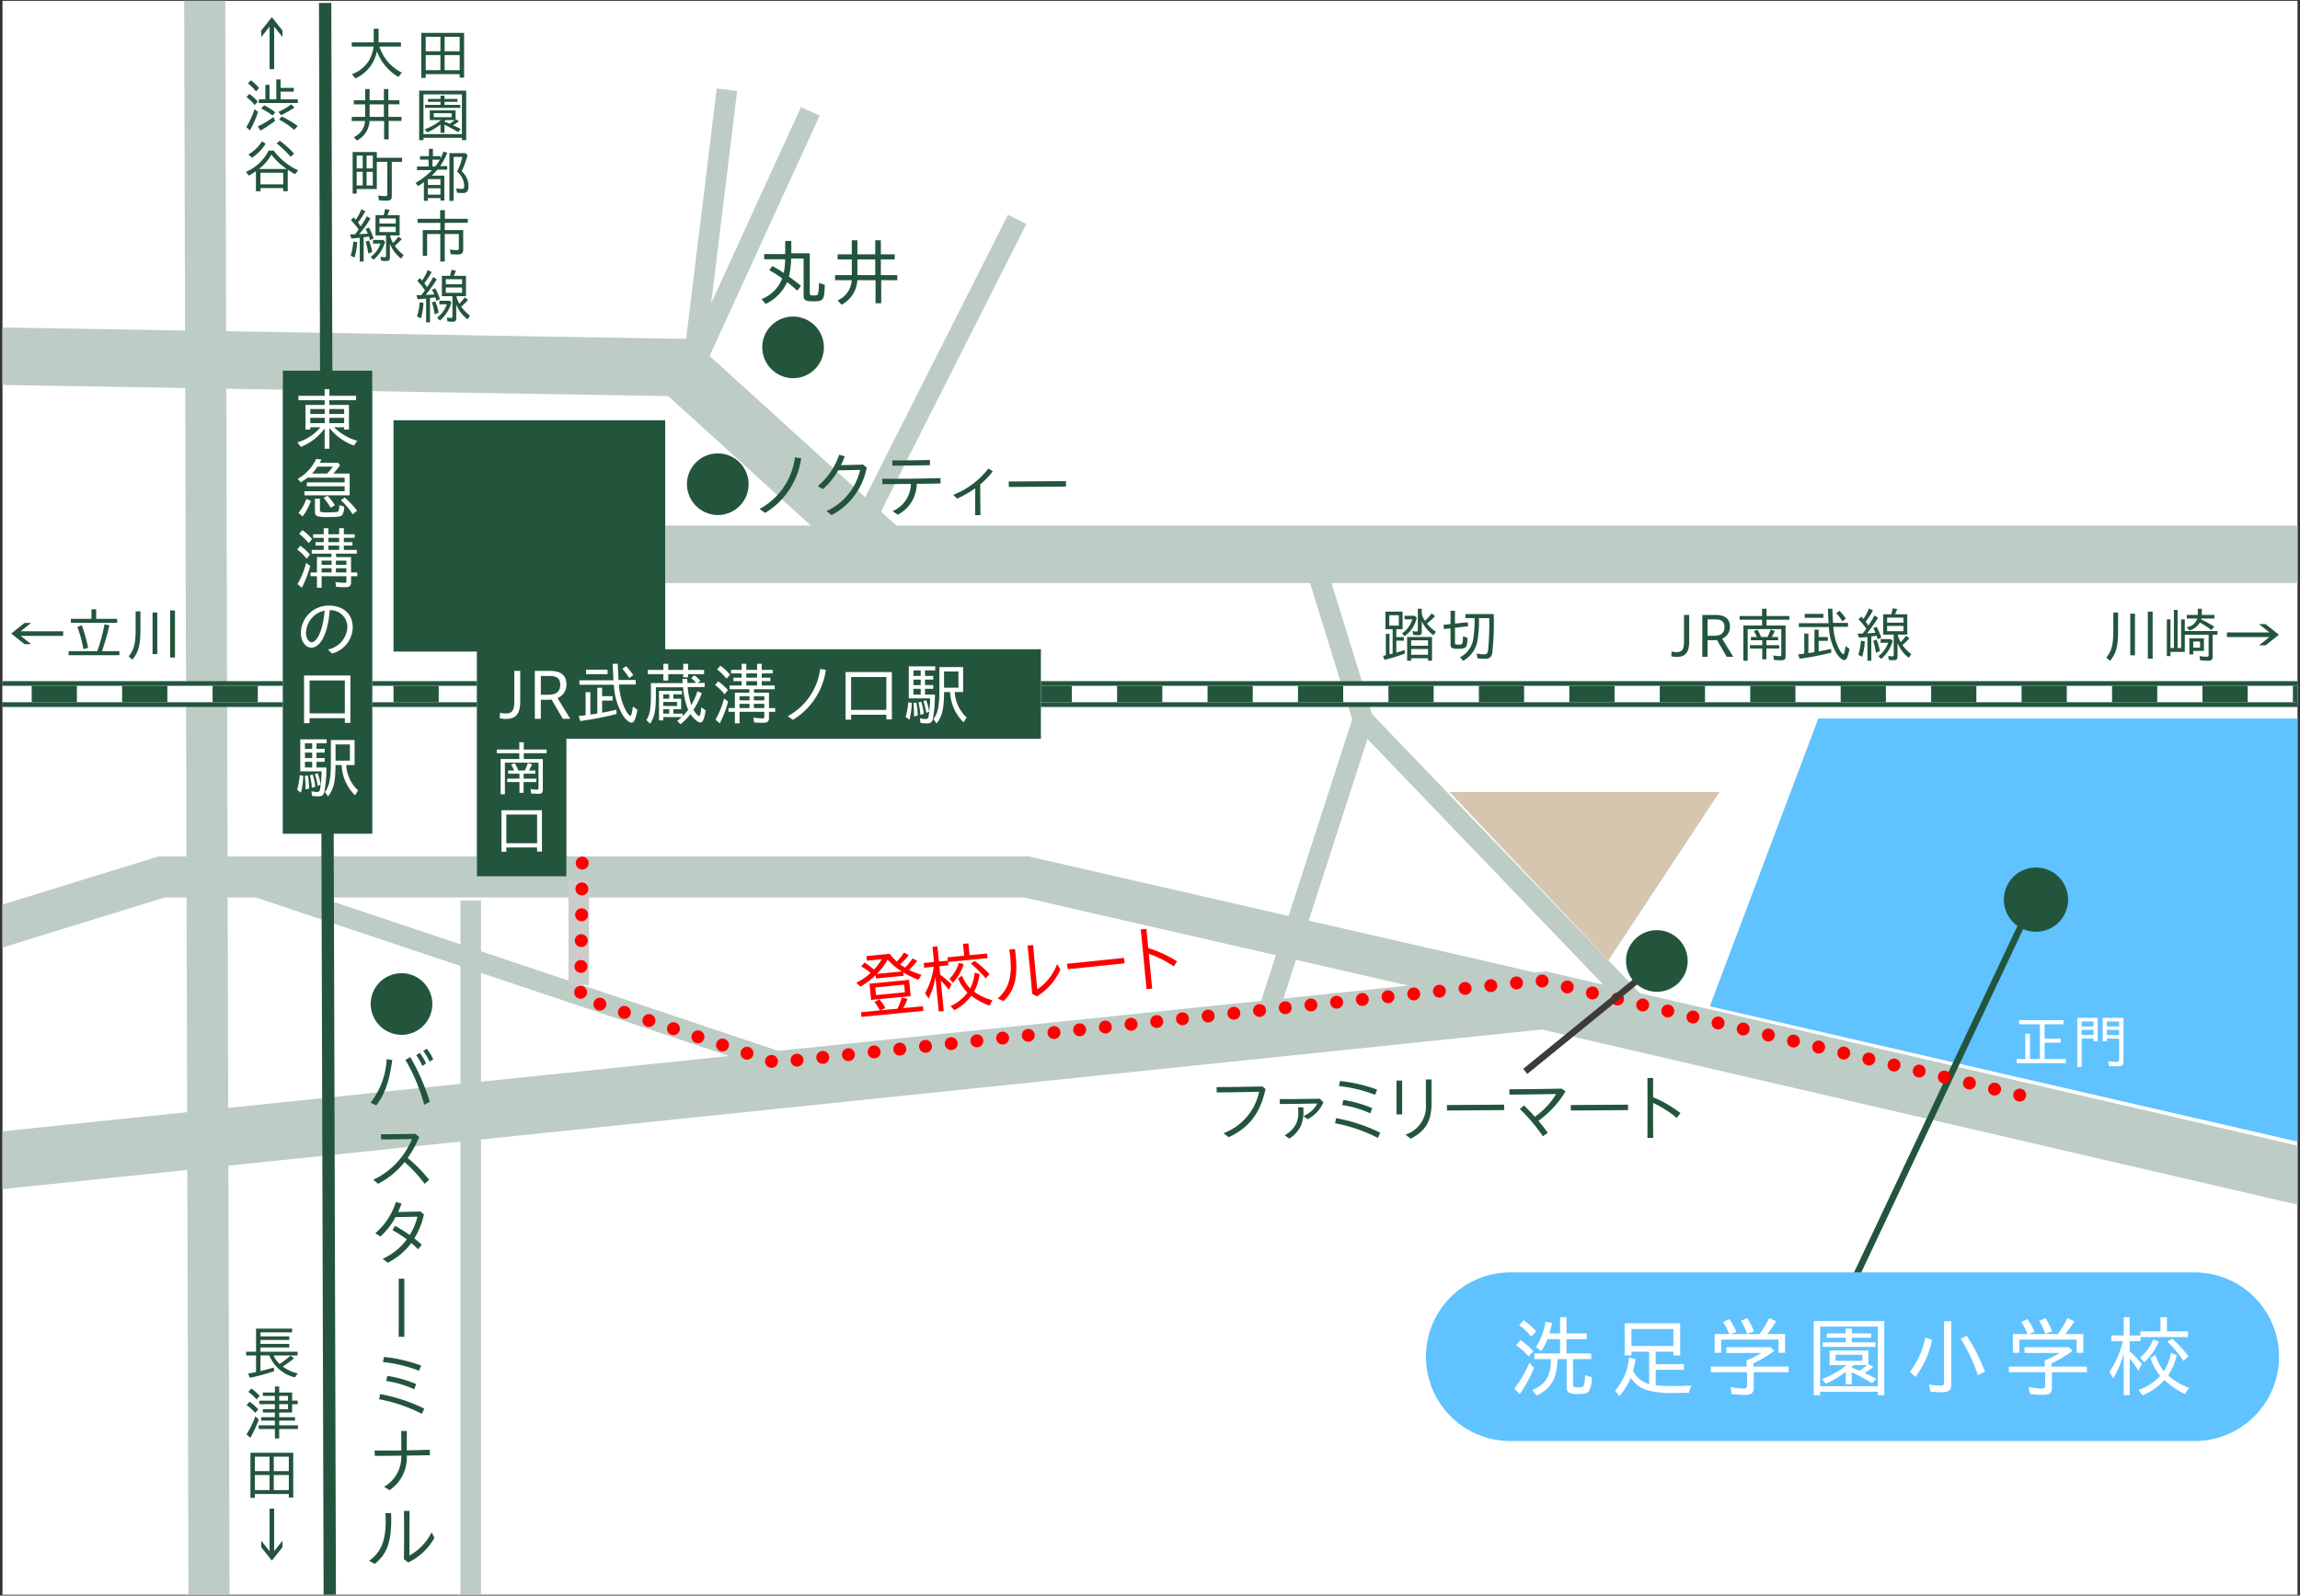
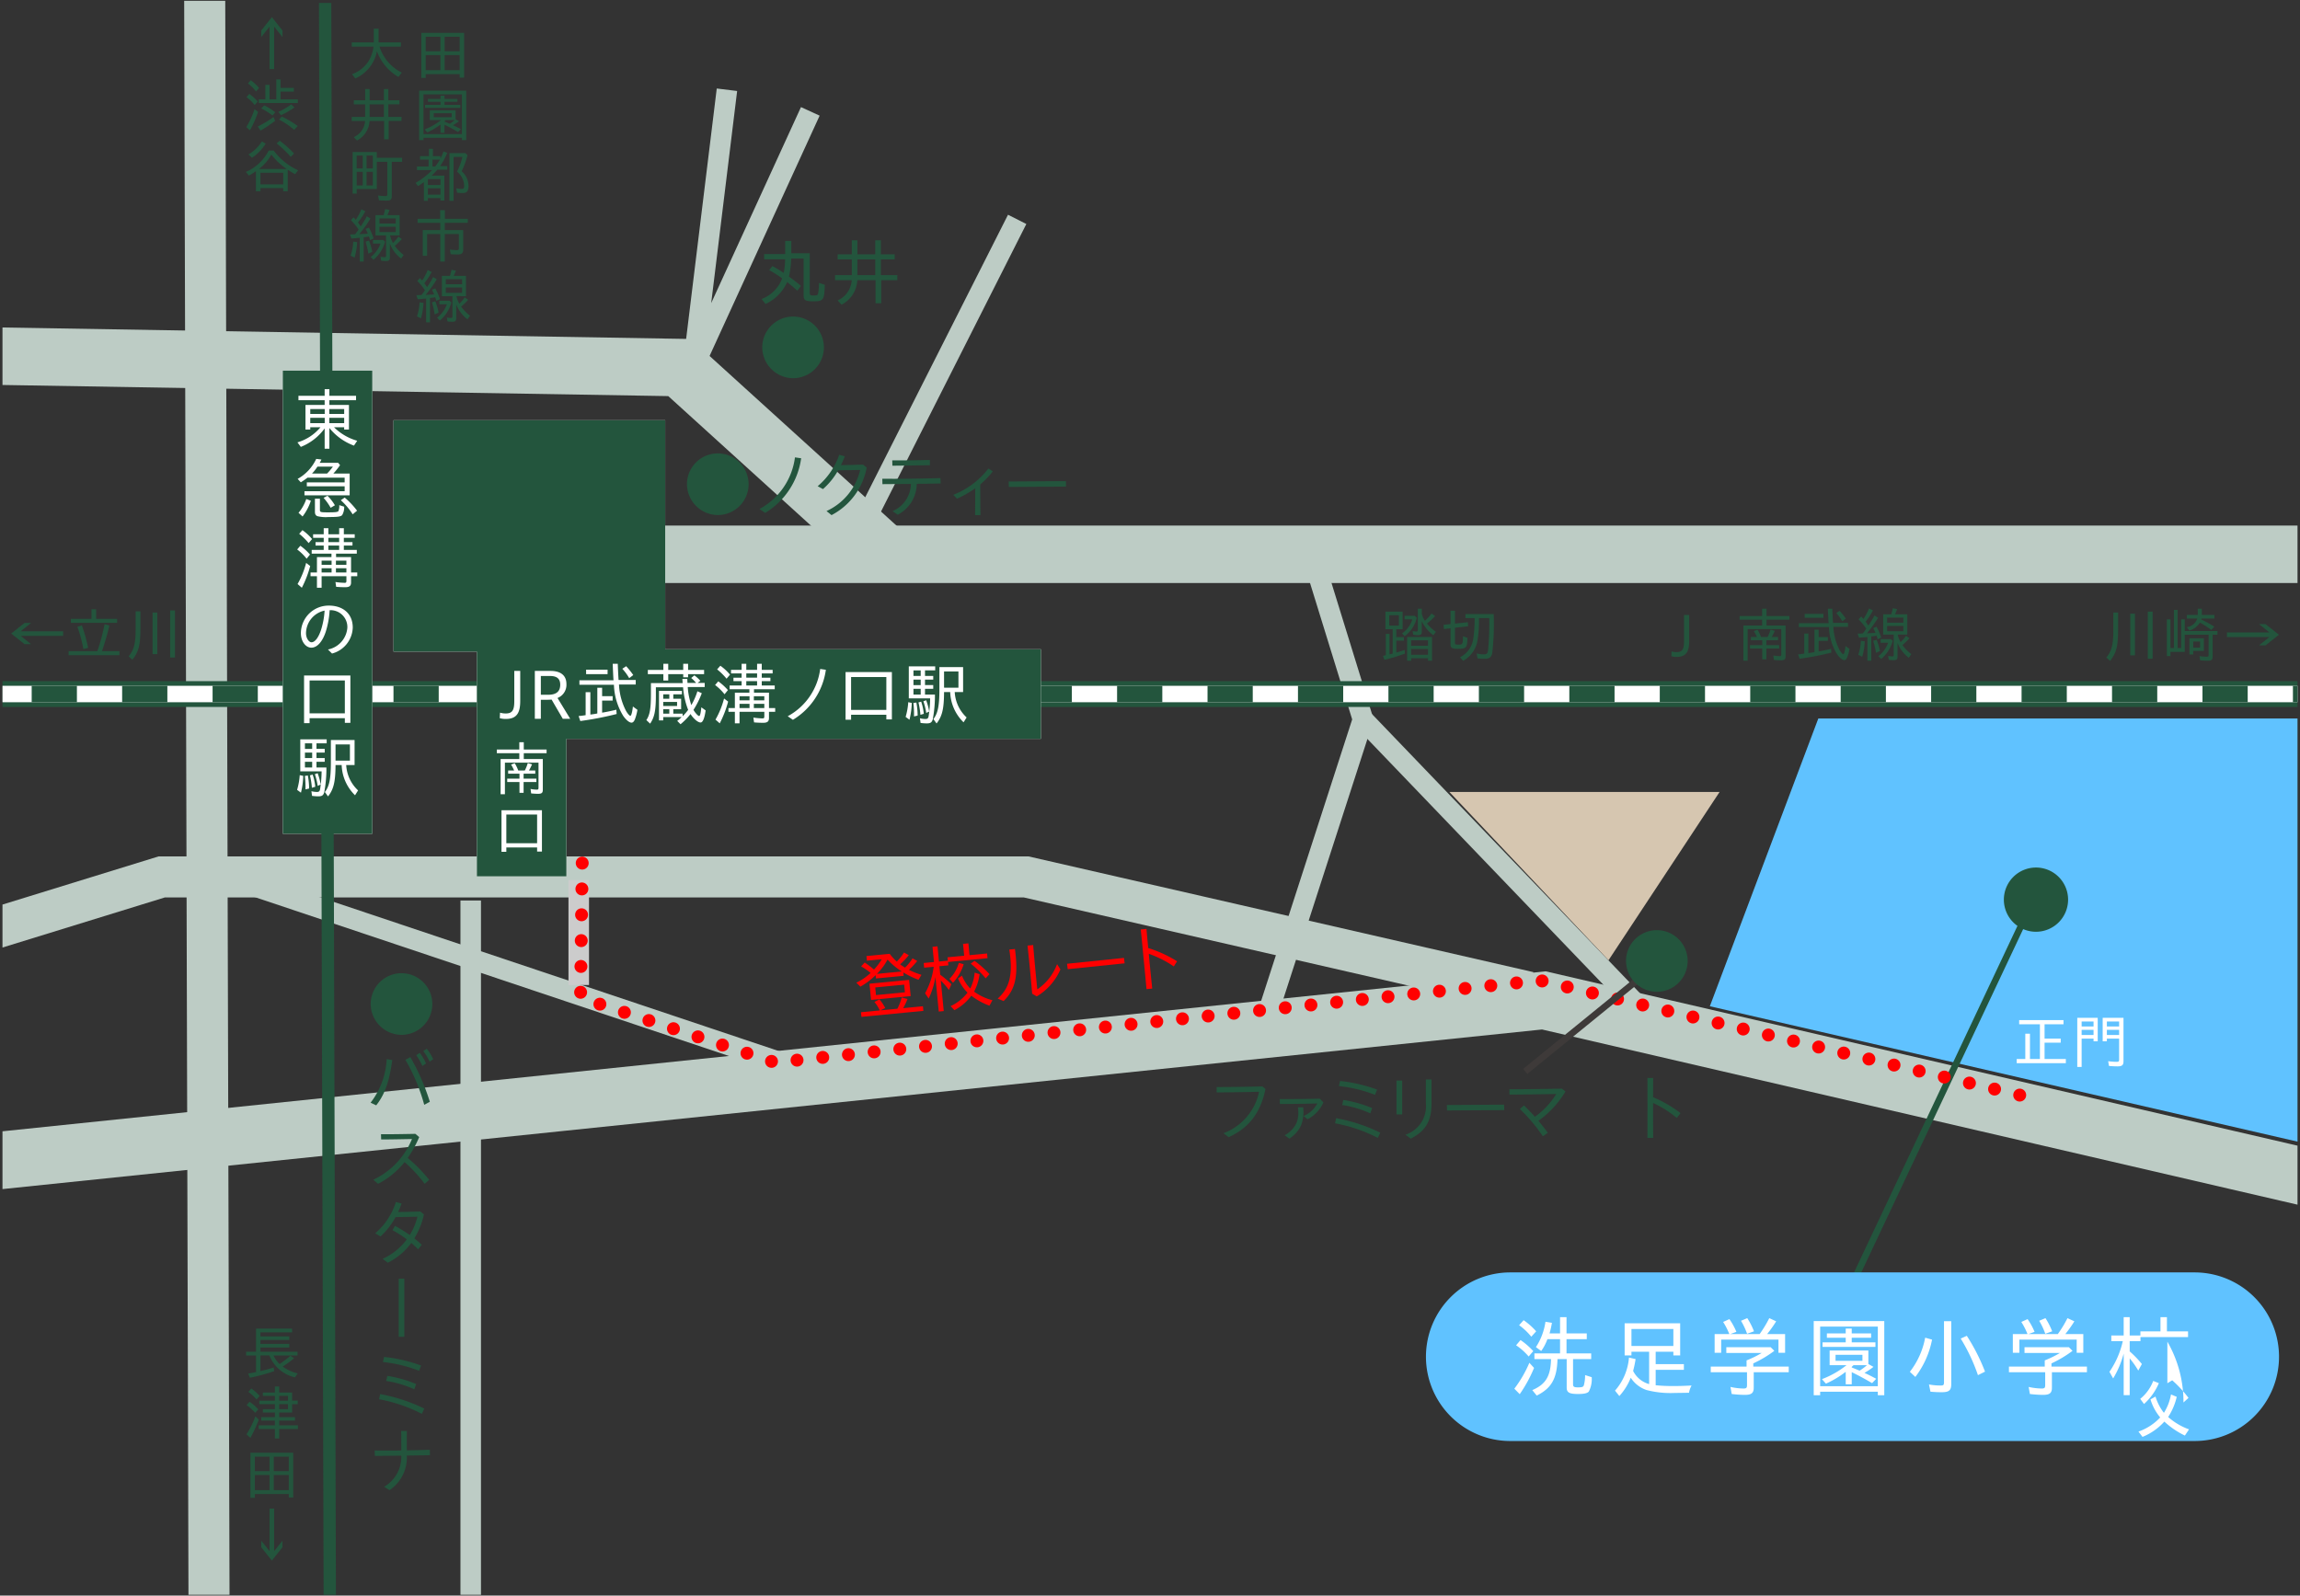
<svg xmlns="http://www.w3.org/2000/svg" width="356" height="247" viewBox="0 0 356 247">
  <rect x="0" y="0" width="356" height="247" fill="#333333" stroke="none" />
  <defs>
    <clipPath id="a">
      <rect x="0.384" y="0.128" width="355.231" height="246.744" fill="#fff" />
    </clipPath>
  </defs>
-   <rect x="0.384" y="0.128" width="355.231" height="246.744" fill="#fff" />
  <g clip-path="url(#a)">
    <line x1="31.635" y1="-18.73" x2="32.363" y2="252.083" fill="none" stroke="#bdccc5" stroke-width="6.356" />
    <polyline points="-18.359 149.137 25.027 135.75 158.837 135.75 236.633 153.585" fill="none" stroke="#bdccc5" stroke-width="6.356" />
    <line x1="362.213" y1="85.805" x2="76.198" y2="85.805" fill="none" stroke="#bdccc5" stroke-width="8.899" />
    <polyline points="370.292 185.321 238.961 154.864 -17.607 181.465" fill="none" stroke="#bdccc5" stroke-width="8.899" />
    <polyline points="-9.006 54.988 105.186 56.897 136.251 85.095" fill="none" stroke="#bdccc5" stroke-width="8.899" />
    <polyline points="112.518 13.893 107.261 56.897 125.421 17.241" fill="none" stroke="#bdccc5" stroke-width="3.178" />
    <line x1="157.441" y1="33.959" x2="134.497" y2="79.363" fill="none" stroke="#bdccc5" stroke-width="3.178" />
    <polyline points="202.839 85.095 210.96 111.377 195.194 160.121" fill="none" stroke="#bdccc5" stroke-width="3.178" />
    <line x1="210.96" y1="111.377" x2="256.837" y2="159.166" fill="none" stroke="#bdccc5" stroke-width="3.178" />
    <line x1="72.858" y1="139.404" x2="72.858" y2="252.095" fill="none" stroke="#bdccc5" stroke-width="3.178" />
    <line x1="37.969" y1="136.706" x2="127.809" y2="166.815" fill="none" stroke="#bdccc5" stroke-width="3.178" />
    <line x1="89.58" y1="136.227" x2="89.58" y2="152.48" fill="none" stroke="#ccc" stroke-width="3.178" />
    <line x1="-9.095" y1="107.438" x2="363.424" y2="107.438" fill="none" stroke="#23553d" stroke-width="4" />
    <line x1="-9.095" y1="107.438" x2="363.424" y2="107.438" fill="none" stroke="#fff" stroke-width="2.543" />
    <line x1="-9.095" y1="107.438" x2="363.424" y2="107.438" fill="none" stroke="#23553d" stroke-width="2.543" stroke-dasharray="7 7 7" />
    <path d="M42.437,4.122v6.579h-.712V4.122L40.437,5.738V4.725l1.643-2.071,1.643,2.071V5.738Z" fill="#23553d" />
    <path d="M38.125,19.666a12.872,12.872,0,0,0,1.277-2.774l.538.429a15.199,15.199,0,0,1-1.259,2.856Zm.027-4.635.438-.493a7.977,7.977,0,0,1,1.305,1.177l-.475.547A6.688,6.688,0,0,0,38.152,15.031Zm.229-2.117.438-.493A6.956,6.956,0,0,1,40.096,13.617l-.465.547A7.044,7.044,0,0,0,38.381,12.914Zm1.523,6.661a14.717,14.717,0,0,0,2.428-1.46l.255.584a18.51,18.51,0,0,1-2.271,1.515Zm.155-4.198h1.013V13.142h.647v2.235h1.05v-3.084h.657v1.314h2.053v.575H43.427v1.195h2.673v.575h-6.04Zm.374,1.415.456-.484A9.655,9.655,0,0,1,42.614,17.385l-.438.493A9.999,9.999,0,0,0,40.434,16.792Zm2.655.529a10.601,10.601,0,0,0,1.98-1.159l.511.475A13.976,13.976,0,0,1,43.5,17.832Zm.101,1.186.429-.465A14.737,14.737,0,0,1,46.082,19.511l-.548.593A11.928,11.928,0,0,0,43.189,18.508Z" fill="#23553d" />
    <path d="M39.612,26.496a10.281,10.281,0,0,1-1.095.685l-.456-.566a7.151,7.151,0,0,0,3.531-3.312h.775a9.602,9.602,0,0,0,3.777,3.057l-.465.603c-.319-.165-.703-.402-1.141-.685v3.331h-.703v-.493H40.315v.493H39.612ZM38.453,23.905a5.873,5.873,0,0,0,2.081-2.017l.593.347a7.159,7.159,0,0,1-2.126,2.19Zm5.932,2.263a10.753,10.753,0,0,1-2.391-2.236,6.845,6.845,0,0,1-1.926,2.236Zm-.548,2.372V26.743H40.315v1.797ZM42.806,22.19l.502-.401a16.334,16.334,0,0,1,2.208,1.98l-.52.511A15.74,15.74,0,0,0,42.806,22.19Z" fill="#23553d" />
    <path d="M65.209,5.089h6.625v6.926h-.685v-.539H65.894v.584H65.209ZM68.165,7.936V5.691H65.894V7.936Zm0,2.929V8.529H65.894v2.336Zm2.984-2.929V5.691H68.822V7.936Zm0,2.929V8.529H68.822v2.336Z" fill="#23553d" />
    <path d="M64.881,14.036h7.281v7.656h-.666v-.365H65.547v.365h-.666Zm6.615,6.725V14.611H65.547V20.761Zm-3.312-1.488a9.893,9.893,0,0,1-2.044,1.223l-.41-.466a9.427,9.427,0,0,0,2.536-1.441H66.523V17.074h3.996v1.396l.529.292a7.223,7.223,0,0,1-.931.621c.456.21.812.392,1.214.611l-.429.447c-.63-.374-1.278-.73-2.099-1.131v1.25h-.621ZM65.793,16.235h2.391V15.761H66.24v-.447h1.943v-.502h.621v.502h1.998v.447h-1.998v.474H71.25v.466H65.793Zm4.115,1.907v-.621H67.135v.621Zm.466.447H68.986l-.182.173v.064c.355.137.565.228.812.328A5.657,5.657,0,0,0,70.374,18.589Z" fill="#23553d" />
    <path d="M65.61,28.193c-.282.21-.647.456-.912.611l-.374-.493a11.318,11.318,0,0,0,2.555-1.98H64.543v-.557h1.798V24.707H65.018v-.538h1.378V23.038h.611v1.131h1.168v.374a9.444,9.444,0,0,0,.475-1.104l.574.219a9.93,9.93,0,0,1-1.104,2.053h1.104v.557H67.7c-.301.347-.611.666-.876.921h1.953V31.04H68.175v-.374H66.222v.429h-.611Zm2.564.438v-.903H66.222v.903Zm0,1.497v-.986H66.222v.986Zm-.812-4.353a6.801,6.801,0,0,0,.721-1.068H66.942v1.068Zm2.199-2.071h2.464l.338.319A12.951,12.951,0,0,1,71.46,26.514a3.036,3.036,0,0,1,1.058,2.254c0,.794-.246,1.113-.876,1.113a7.06,7.06,0,0,1-.903-.055l-.118-.685a3.57,3.57,0,0,0,.821.101c.338,0,.401-.091.401-.557a2.892,2.892,0,0,0-1.104-2.117,9.837,9.837,0,0,0,.831-2.272H70.209V31.086h-.647Z" fill="#23553d" />
    <path d="M68.147,36.227H66.112v3.367h-.675V35.616h2.71V34.494H64.634v-.621h3.495V32.532h.73v1.341H72.408v.621H68.841V35.616h2.856v2.975c0,.594-.22.803-.877.803-.337,0-.702-.018-1.067-.045l-.118-.721a8.224,8.224,0,0,0,1.095.091c.237,0,.292-.063.292-.319V36.227H68.841V40.489h-.693Z" fill="#23553d" />
    <path d="M65.957,46.215c-.237.027-.958.092-1.296.109l-.219-.629.785-.019a7.889,7.889,0,0,0,.547-.748,10.13,10.13,0,0,0-1.186-1.442l.41-.438.338.374a7.529,7.529,0,0,0,.867-1.624l.611.31a10.979,10.979,0,0,1-1.132,1.734l.42.602a14.687,14.687,0,0,0,.949-1.56l.557.355a19.219,19.219,0,0,1-1.725,2.409c.383-.019,1.003-.046,1.313-.073a5.121,5.121,0,0,0-.338-.729l.512-.21a9.069,9.069,0,0,1,.729,1.679l-.565.265a3.31,3.31,0,0,0-.164-.565c-.229.045-.475.082-.812.118v3.76H65.957ZM64.543,48.979a8.273,8.273,0,0,0,.401-2.171l.603.072A10.012,10.012,0,0,1,65.154,49.281Zm2.309-2.171.529-.165a9.774,9.774,0,0,1,.511,1.743l-.611.283A10.8,10.8,0,0,0,66.852,46.808Zm.803,2.372A4.518,4.518,0,0,0,69.169,47.109H68.001v-.557h1.579l.292.265A5.529,5.529,0,0,1,68.083,49.618Zm1.606.575-.092-.611a3.337,3.337,0,0,0,.648.072c.164,0,.21-.055.21-.246V45.849H68.394V42.702h1.259c.083-.273.165-.639.229-.931l.685.118a8.486,8.486,0,0,1-.338.812H72.126v3.147H70.647a3.665,3.665,0,0,0,.456,1.168,6.938,6.938,0,0,0,.83-.985l.529.384a10.579,10.579,0,0,1-1.086,1.049,6.634,6.634,0,0,0,1.369,1.405l-.383.566a5.289,5.289,0,0,1-1.743-2.309v2.089c0,.466-.146.594-.639.594A6.736,6.736,0,0,1,69.261,49.756Zm2.263-5.749v-.785H69.005v.785Zm0,1.323v-.821H69.005v.821Z" fill="#23553d" />
    <path d="M54.482,11.485a5.119,5.119,0,0,0,2.582-2.044,5.543,5.543,0,0,0,.748-2.227h-3.366V6.558h3.403V4.441h.748V6.558h3.458V7.215h-3.312A6.729,6.729,0,0,0,62.192,11.239l-.52.675a7.62,7.62,0,0,1-3.331-3.987A5.798,5.798,0,0,1,55.002,12.142Z" fill="#23553d" />
    <path d="M54.766,21.226a2.938,2.938,0,0,0,1.742-2.5H54.446v-.629h2.071V16.153h-1.752V15.523h1.752V13.781h.693V15.523h2.208V13.781h.693V15.523h1.716v.629H60.112v1.944h2.035v.629H60.158V21.573h-.703V18.726H57.201a3.622,3.622,0,0,1-1.952,3.029ZM59.419,18.096V16.153h-2.208v1.944Z" fill="#23553d" />
    <path d="M58.652,31.004l-.128-.739a8.823,8.823,0,0,0,1.105.091c.255,0,.319-.073.319-.319V25.054h-1.624V29.261H55.212v.712H54.583v-6.442h3.741v.894h3.914v.629H60.642v5.274c0,.565-.174.73-.803.73C59.537,31.058,59.008,31.031,58.652,31.004Zm-2.51-4.937v-1.98h-.931v1.98Zm0,2.637V26.605h-.931v2.099Zm1.561-2.637v-1.98h-.967v1.98Zm0,2.637V26.605h-.967v2.099Z" fill="#23553d" />
    <path d="M55.687,36.811c-.237.027-.958.092-1.296.109l-.219-.629.785-.019a7.89,7.89,0,0,0,.547-.748,10.13,10.13,0,0,0-1.186-1.442l.41-.438.338.374a7.529,7.529,0,0,0,.867-1.624l.611.31a10.979,10.979,0,0,1-1.132,1.734l.42.602a14.527,14.527,0,0,0,.949-1.56l.556.355a19.122,19.122,0,0,1-1.724,2.409c.383-.019,1.003-.046,1.313-.073a5.121,5.121,0,0,0-.338-.729l.512-.21a9.069,9.069,0,0,1,.729,1.679l-.565.265a3.309,3.309,0,0,0-.164-.565c-.229.045-.475.082-.812.118V40.489h-.603Zm-1.414,2.765a8.273,8.273,0,0,0,.401-2.171l.603.072a10.012,10.012,0,0,1-.393,2.4Zm2.309-2.171.529-.165a9.773,9.773,0,0,1,.511,1.743l-.611.283A10.892,10.892,0,0,0,56.581,37.405Zm.803,2.372a4.518,4.518,0,0,0,1.515-2.071h-1.168v-.557h1.579l.292.265a5.529,5.529,0,0,1-1.789,2.801Zm1.606.575-.092-.611a3.337,3.337,0,0,0,.648.072c.164,0,.21-.055.21-.246V36.446H58.123V33.299h1.26c.082-.273.164-.639.228-.931l.685.118a8.484,8.484,0,0,1-.338.812h1.898v3.147H60.377a3.665,3.665,0,0,0,.456,1.168,6.938,6.938,0,0,0,.83-.985l.529.384a10.579,10.579,0,0,1-1.086,1.049,6.633,6.633,0,0,0,1.369,1.405l-.383.566a5.289,5.289,0,0,1-1.743-2.309v2.089c0,.466-.146.594-.639.594A6.736,6.736,0,0,1,58.99,40.352Zm2.263-5.749v-.785H58.734v.785Zm0,1.323v-.821H58.734v.821Z" fill="#23553d" />
    <path d="M38.408,212.629c.265-.037.839-.146,1.223-.229v-2.573h-1.533v-.575h1.533v-3.576h5.575v.574H40.315v.621h4.462v.557H40.315v.611h4.462v.557H40.315v.656h5.739v.575H42.341a3.786,3.786,0,0,0,.939,1.323A14.836,14.836,0,0,0,44.959,209.863l.557.402a15.462,15.462,0,0,1-1.761,1.277,6.594,6.594,0,0,0,2.327,1.067l-.429.611a5.636,5.636,0,0,1-3.961-3.395h-1.377v2.418c.666-.155,1.441-.355,2.053-.548l.063.566a30.625,30.625,0,0,1-3.75,1.021Z" fill="#23553d" />
    <path d="M38.152,222.032a12.809,12.809,0,0,0,1.369-2.783l.538.511a22.304,22.304,0,0,1-1.305,2.829Zm.019-4.518.447-.52a6.804,6.804,0,0,1,1.359,1.187l-.475.528A7.697,7.697,0,0,0,38.171,217.514Zm.273-2.053.456-.52a7.196,7.196,0,0,1,1.287,1.15l-.475.547A7.8,7.8,0,0,0,38.444,215.462Zm4.106,5.749H40.032v-.566h2.519v-.729H40.434v-.538h2.117V218.655H40.689v-.52h1.861v-.767H40.142v-.538h2.409v-.739H40.689v-.521h1.861v-.939h.666v.939h1.998v1.25H46.082v.557h-.867V218.655h-1.998v.722h2.445v.538H43.217v.729h2.901v.566H43.217v1.469h-.666Zm2.025-4.38v-.739H43.217v.739Zm0,1.305v-.767H43.217v.767Z" fill="#23553d" />
    <path d="M38.764,224.892h6.625v6.926H44.704V231.28H39.448v.584h-.685Zm2.956,2.847v-2.244H39.448V227.739Zm0,2.93v-2.336H39.448v2.336ZM44.704,227.739v-2.244H42.377V227.739Zm0,2.93v-2.336H42.377v2.336Z" fill="#23553d" />
    <path d="M42.08,241.586l-1.643-2.072v-1.013l1.287,1.615v-6.579h.712v6.579l1.286-1.615v1.013Z" fill="#23553d" />
    <path d="M1.73,98.076l2.071-1.643H4.814L3.199,97.72h6.579v.712H3.199l1.615,1.286H3.802Z" fill="#23553d" />
    <path d="M10.617,100.804h4.443a28.451,28.451,0,0,0,1.122-4.17l.749.183a37.729,37.729,0,0,1-1.15,3.987h2.701v.62H10.617Zm.355-5.01h3.185V94.316h.73v1.479H18.127v.621H10.973Zm1.004,1.241.693-.229a25.579,25.579,0,0,1,.977,3.486l-.739.191A19.848,19.848,0,0,0,11.977,97.036Z" fill="#23553d" />
    <path d="M19.91,101.607c.812-.949,1.086-2.007,1.086-4.115V94.636h.739v2.719c0,2.537-.274,3.559-1.241,4.772Zm3.705-6.789h.73v6.442h-.73Zm2.719-.319h.748v7.291h-.748Z" fill="#23553d" />
    <path d="M326.021,101.789c.812-.949,1.086-2.007,1.086-4.115V94.818h.739v2.719c0,2.537-.274,3.559-1.241,4.772Zm3.705-6.789h.729v6.442h-.729Zm2.719-.319h.748v7.291h-.748Z" fill="#23553d" />
    <path d="M340.542,102.218l-.092-.647a11.058,11.058,0,0,0,1.15.091c.191,0,.255-.072.255-.273V98.258H338.169v2.655h-2.217v.648h-.565V95.885h.565v4.435h.529V94.407h.574v5.913h.548V95.885h.565v1.797h5.056v.575h-.739v3.367c0,.502-.191.657-.758.657C341.408,102.282,340.916,102.255,340.542,102.218Zm-2.062-5.137a1.944,1.944,0,0,0,1.624-1.332h-1.624v-.557h1.697v-.958h.63v.958h1.952v.557h-2.017l-.036.146a16.519,16.519,0,0,1,2.025,1.113l-.456.511a16.947,16.947,0,0,0-1.771-1.149,2.737,2.737,0,0,1-1.633,1.231Zm.401,1.725H341.126v1.952h-1.651v.557h-.594Zm1.651,1.45v-.948h-1.058v.948Z" fill="#23553d" />
    <path d="M351.269,98.614h-6.579V97.902h6.579L349.653,96.615h1.013l2.071,1.643L350.666,99.9h-1.013Z" fill="#23553d" />
    <path d="M214.07,101.524l.43-.091v-3.312h.574v3.176l.484-.119V97.4h-1.113V94.68h2.655v2.72H216.124v1.223h1.168v.557h-1.168v1.843l1.296-.401.027.557a24.32,24.32,0,0,1-3.157.958Zm2.446-4.681V95.237h-1.479v1.606Zm.492,1.214a4.097,4.097,0,0,0,1.597-2.182h-1.204V95.319h1.533l.355.292a4.731,4.731,0,0,1-1.88,2.865Zm.794.547h3.851V102.282h-.62v-.384h-2.61v.384h-.62Zm3.23,1.359v-.839h-2.61v.839Zm0,1.396v-.895h-2.61v.895Zm-.968-5.192v1.634c0,.41-.137.529-.62.529a2.587,2.587,0,0,1-.712-.082l-.082-.575a1.88,1.88,0,0,0,.584.092c.164,0,.219-.064.219-.256v-3.275h.611v.702a2.541,2.541,0,0,0,.502,1.159,8.082,8.082,0,0,0,1.013-1.123l.548.393a8.606,8.606,0,0,1-1.259,1.159,6.399,6.399,0,0,0,1.387,1.277l-.393.538A5.895,5.895,0,0,1,220.065,96.168Z" fill="#23553d" />
    <path d="M224.518,99.754V97.263l-1.021.109-.063-.648,1.085-.118V94.544h.685V96.533l1.989-.21.046.621-2.035.237v2.29c0,.282.055.319.475.319.73,0,.73-.009.767-1.296l.693.246c-.046,1.561-.164,1.697-1.533,1.697C224.765,100.438,224.518,100.283,224.518,99.754Zm1.47,1.989a3.835,3.835,0,0,0,2.034-2.737,20.569,20.569,0,0,0,.22-3.321h-1.415v-.63h4.371a39.047,39.047,0,0,1-.229,6.06c-.118.629-.446.866-1.158.866-.319,0-.785-.027-1.113-.063l-.137-.758a5.227,5.227,0,0,0,1.104.138c.429,0,.566-.119.648-.52a41.931,41.931,0,0,0,.2-5.092H228.916a18.553,18.553,0,0,1-.273,3.741,4.511,4.511,0,0,1-2.172,2.874Z" fill="#23553d" />
    <path d="M258.692,101.589l.037-.749a2.592,2.592,0,0,0,.766.11c.858,0,1.159-.393,1.159-1.643V95.201h.803v4.033c0,1.414-.319,2.454-1.916,2.454A2.97,2.97,0,0,1,258.692,101.589Z" fill="#23553d" />
-     <path d="M263.49,95.201H265.625c1.342,0,2.136.603,2.136,1.771a1.913,1.913,0,0,1-1.205,1.889l1.716,2.811h-1.004l-1.515-2.601a4.869,4.869,0,0,1-.52.027h-.931v2.573h-.812Zm.812.685v2.536h1.013c1.113,0,1.605-.483,1.605-1.351,0-.775-.401-1.186-1.387-1.186Z" fill="#23553d" />
    <path d="M269.846,96.834h2.893v-.903h-3.477V95.356h3.477V94.234h.693V95.356h3.531v.574h-3.531v.903h2.947v4.764c0,.475-.183.62-.739.62-.256,0-.611-.018-1.067-.063l-.092-.693a5.104,5.104,0,0,0,.959.109c.228,0,.273-.055.273-.328V97.39h-5.201V102.282h-.666Zm2.92,3.56h-1.898v-.52h1.898V99.106h-1.752v-.502h.922a7.926,7.926,0,0,0-.466-.912l.565-.21a6.255,6.255,0,0,1,.539,1.122h1.021a6.392,6.392,0,0,0,.456-1.149l.657.2a7.428,7.428,0,0,1-.475.949h.977v.502H273.404v.767h1.979v.52H273.404v1.669h-.639Z" fill="#23553d" />
    <path d="M278.319,101.297c.192-.01.703-.073.949-.119V98.075h.639v3.021a9.328,9.328,0,0,0,.94-.146V97.473h.647V98.614H282.919v.593h-1.424v1.633c.52-.082,1.323-.246,1.926-.401l.036.584a43.545,43.545,0,0,1-4.909.949Zm6.022-.027a8.539,8.539,0,0,1-1.25-4.198h-4.662v-.602h4.607c-.046-.548-.082-1.552-.109-2.235h.685c.018.538.063,1.56.109,2.189h2.317v.611h-2.263a8.56,8.56,0,0,0,.939,3.55c.21.374.484.685.594.685.128,0,.255-.475.347-1.26l.611.447a6.394,6.394,0,0,1-.356,1.323c-.127.282-.265.41-.446.41C285.173,102.19,284.726,101.826,284.342,101.269ZM279.333,95.027h2.901v.611H279.333Zm4.891-.118.52-.347a10.011,10.011,0,0,1,.958,1.195l-.547.42A6.98,6.98,0,0,0,284.224,94.909Z" fill="#23553d" />
    <path d="M289.044,98.604c-.237.027-.958.092-1.296.109l-.219-.629.785-.019a7.889,7.889,0,0,0,.547-.748,10.13,10.13,0,0,0-1.186-1.442l.41-.438.338.374a7.529,7.529,0,0,0,.867-1.624l.611.31a10.979,10.979,0,0,1-1.132,1.734l.42.602a14.526,14.526,0,0,0,.949-1.56l.556.355a19.122,19.122,0,0,1-1.724,2.409c.383-.019,1.003-.046,1.313-.073a5.12,5.12,0,0,0-.338-.729l.512-.21a9.069,9.069,0,0,1,.73,1.679l-.565.265a3.309,3.309,0,0,0-.164-.565c-.229.045-.475.082-.812.118V102.282H289.044Zm-1.414,2.765a8.273,8.273,0,0,0,.401-2.171l.603.072a10.012,10.012,0,0,1-.393,2.4Zm2.309-2.171.529-.165a9.773,9.773,0,0,1,.511,1.743l-.611.283A10.893,10.893,0,0,0,289.938,99.198Zm.803,2.372a4.518,4.518,0,0,0,1.515-2.071h-1.168v-.557h1.579l.292.265a5.529,5.529,0,0,1-1.789,2.801Zm1.606.575-.092-.611a3.337,3.337,0,0,0,.648.072c.164,0,.21-.055.21-.246V98.239h-1.634V95.092h1.26c.082-.273.164-.639.228-.931l.685.118a8.485,8.485,0,0,1-.338.812h1.898V98.239h-1.479a3.665,3.665,0,0,0,.456,1.168,6.937,6.937,0,0,0,.83-.985l.529.384a10.579,10.579,0,0,1-1.086,1.049,6.634,6.634,0,0,0,1.369,1.405l-.383.566a5.289,5.289,0,0,1-1.743-2.309v2.089c0,.466-.146.594-.639.594A6.736,6.736,0,0,1,292.348,102.145Zm2.263-5.749v-.785H292.092v.785Zm0,1.323V96.898H292.092v.821Z" fill="#23553d" />
    <polygon points="266.164 122.594 248.967 148.651 224.336 122.594 266.164 122.594" fill="#d6c6b0" />
    <polygon points="281.443 111.225 264.654 155.769 359.867 177.706 360.35 111.225 281.443 111.225" fill="#60c2ff" />
    <rect x="60.909" y="65.053" width="42.052" height="35.814" fill="#fff" />
    <rect x="73.81" y="95.127" width="13.86" height="40.534" fill="#fff" />
    <rect x="43.769" y="57.378" width="13.856" height="71.688" fill="#fff" />
    <rect x="80.021" y="100.507" width="81.092" height="13.862" fill="#fff" />
    <rect x="60.909" y="65.053" width="42.052" height="35.814" fill="#23553d" />
    <rect x="73.81" y="95.127" width="13.86" height="40.534" fill="#23553d" />
-     <line x1="50.325" y1="0.455" x2="51.058" y2="252.093" fill="none" stroke="#fff" stroke-width="1.733" />
    <line x1="50.325" y1="0.455" x2="51.058" y2="252.093" fill="none" stroke="#23553d" stroke-width="1.907" />
    <rect x="43.769" y="57.378" width="13.856" height="71.688" fill="#23553d" />
    <rect x="80.021" y="100.507" width="81.092" height="13.862" fill="#23553d" />
    <path d="M77.356,111.177l.041-.857a3.008,3.008,0,0,0,.878.125c.983,0,1.328-.449,1.328-1.881v-4.703h.92v4.619c0,1.62-.366,2.812-2.195,2.812A3.369,3.369,0,0,1,77.356,111.177Z" fill="#fff" />
    <path d="M82.782,103.861h2.446c1.536,0,2.445.689,2.445,2.027a2.19,2.19,0,0,1-1.379,2.163l1.965,3.22H87.109L85.375,108.293a5.503,5.503,0,0,1-.596.031H83.713v2.947h-.931Zm.931.783v2.906h1.16c1.275,0,1.84-.555,1.84-1.547,0-.889-.46-1.359-1.589-1.359Z" fill="#fff" />
    <path d="M89.56,110.843c.22-.011.805-.083,1.087-.136v-3.554h.731v3.46a10.568,10.568,0,0,0,1.077-.168v-3.981h.742v1.306h1.63v.68H93.197v1.871c.596-.094,1.516-.282,2.205-.46l.042.669a49.702,49.702,0,0,1-5.624,1.087Zm6.898-.031a9.773,9.773,0,0,1-1.432-4.808h-5.342v-.69h5.278c-.052-.627-.094-1.776-.125-2.561h.784c.021.616.073,1.787.125,2.509h2.655v.7H95.81a9.784,9.784,0,0,0,1.077,4.065c.24.429.554.784.68.784.145,0,.292-.543.396-1.442l.7.513a7.342,7.342,0,0,1-.407,1.515c-.146.324-.303.471-.513.471C97.409,111.867,96.897,111.449,96.458,110.811Zm-5.738-7.149H94.044v.7H90.72Zm5.603-.136.596-.397a11.78,11.78,0,0,1,1.098,1.369l-.627.481A8.039,8.039,0,0,0,96.322,103.526Z" fill="#fff" />
    <path d="M104.821,111.595a8.279,8.279,0,0,0,.689-.586h-2.854v.513H101.999v-4.567h3.554v.532h-1.338v.68h1.213v1.62h-1.213v.69h1.442v.396a7.738,7.738,0,0,0,.857-.982,12.037,12.037,0,0,1-.784-3.501h-4.212v1.191c0,2.425-.209,3.438-.889,4.442l-.585-.555c.554-.825.71-1.787.71-4.118v-1.599H105.668l-.053-.648h.764l.031.617h1.338a5.225,5.225,0,0,0-.764-.764l.492-.407a5.313,5.313,0,0,1,.93.847l-.438.324h1.107v.638h-2.623a10.777,10.777,0,0,0,.554,2.79,10.063,10.063,0,0,0,.94-2.143l.68.304a13.716,13.716,0,0,1-1.286,2.581c.262.471.711.951.878.951.137,0,.251-.438.335-1.349l.669.481c-.178,1.244-.449,1.871-.784,1.871-.407,0-1.076-.564-1.558-1.307a10.018,10.018,0,0,1-1.547,1.578Zm-2.143-7.233h-2.404v-.658h2.404v-.951h.752v.951H105.752v-.951h.752v.951h2.478v.658h-2.478v.481h-.752v-.481h-2.321v.982h-.752Zm.92,3.805v-.68h-.941v.68Zm1.202,1.118v-.627h-2.144v.627Zm-1.202,1.192v-.69h-.941v.69Z" fill="#fff" />
    <path d="M110.684,106.045l.491-.574a8.963,8.963,0,0,1,1.494,1.358l-.522.648A7.84,7.84,0,0,0,110.684,106.045Zm.062,5.352a13.231,13.231,0,0,0,1.327-3.271l.627.481a16.138,16.138,0,0,1-1.296,3.365Zm.251-7.776.502-.564a7.839,7.839,0,0,1,1.494,1.38l-.533.627A9.988,9.988,0,0,0,110.997,103.62Zm2.749,6.564h-.993v-.575h.993v-2.383h2.247v-.533h-3.062v-.575H114.791v-.679h-1.265v-.533H114.791v-.658h-1.641v-.555H114.791v-.94h.722v.94h1.672v-.94h.722v.94h1.683v.555h-1.683v.658h1.338v.533h-1.338v.679h2.007v.575h-3.209v.533h2.32v2.383h.961v.575h-.961v.972c0,.533-.262.732-.899.732-.438,0-.992-.021-1.411-.063l-.104-.742a11.092,11.092,0,0,0,1.433.126c.198,0,.261-.073.261-.313v-.711H114.467v1.787h-.721Zm2.268-1.767V107.78H114.467v.638Zm0,1.191v-.658H114.467v.658Zm1.171-4.703v-.658H115.513v.658Zm0,1.212v-.679H115.513v.679Zm1.118,2.3V107.78h-1.62v.638Zm0,1.191v-.658h-1.62v.658Z" fill="#fff" />
    <path d="M121.925,110.874a9.713,9.713,0,0,0,5.027-7.316l.878.126a10.763,10.763,0,0,1-5.101,7.745Z" fill="#fff" />
    <path d="M130.877,104.038h7.171V111.365h-.857v-.721h-5.456v.773H130.877Zm6.313,5.854v-5.09h-5.456v5.09Z" fill="#fff" />
    <path d="M140.175,110.978A10.442,10.442,0,0,0,140.582,108.7l.544.115a12.246,12.246,0,0,1-.355,2.603Zm2.31.931-.094-.722a3.512,3.512,0,0,0,.857.115c.303,0,.407-.094.48-.387a18.556,18.556,0,0,0,.24-2.801H140.666v-4.955h4.087v.617H143.175v.857h1.275v.574h-1.275v.847h1.275v.575h-1.275v.889h1.536a20.045,20.045,0,0,1-.334,3.836c-.146.48-.355.627-.92.627A7.177,7.177,0,0,1,142.484,111.909Zm-1.107-3.084.46-.072a11.656,11.656,0,0,1,.198,2.017l-.564.136A14.451,14.451,0,0,0,141.377,108.825Zm1.129-4.19v-.857H141.388v.857Zm0,1.421v-.847H141.388v.847Zm0,1.464v-.889H141.388v.889Zm-.345,1.212.418-.115a8.039,8.039,0,0,1,.407,1.882l-.522.157A12.442,12.442,0,0,0,142.161,108.731Zm.763-.178.429-.156a9.151,9.151,0,0,1,.47,1.756l-.46.209A10.149,10.149,0,0,0,142.924,108.553Zm1.547,2.76c.689-.878.931-2.038.931-4.62v-3.429h3.668v3.868h-1.296a5.785,5.785,0,0,0,1.84,3.93l-.471.753a6.824,6.824,0,0,1-2.069-4.683h-.951c-.011,2.603-.293,3.763-1.16,4.86Zm3.878-4.86V103.944h-2.227v2.509Z" fill="#fff" />
    <line x1="313.135" y1="142.674" x2="281.963" y2="208.791" fill="none" stroke="#23553d" stroke-width="1.012" />
    <path d="M310.163,139.263a4.971,4.971,0,1,0,4.975-4.967A4.975,4.975,0,0,0,310.163,139.263Z" fill="#23553d" />
    <path d="M312.149,163.935h1.332v-3.915h.721v3.915h1.542v-5.375h-3.212v-.647h6.861v.647h-2.929v2.218h2.5v.63h-2.5v2.527h3.294v.647h-7.609Z" fill="#fff" />
    <path d="M321.525,157.557h3.166V161.198H324.044v-.42h-1.843v4.389h-.676Zm2.519,1.341v-.767h-1.843v.767Zm0,1.323v-.803h-1.843v.803Zm2.391,4.79-.128-.738a9.729,9.729,0,0,0,1.332.1c.283,0,.365-.072.365-.328v-3.267h-1.897v.42H325.458v-3.641h3.222V164.282c0,.603-.22.794-.94.794C327.311,165.076,326.836,165.049,326.435,165.011Zm1.569-6.113v-.767h-1.897v.767Zm0,1.323v-.803h-1.897v.803Z" fill="#fff" />
    <path d="M77.486,117.5h2.893v-.903H76.902v-.574h3.477v-1.122h.693v1.122h3.531v.574H81.072v.903h2.947v4.764c0,.475-.183.62-.739.62-.256,0-.611-.018-1.067-.063l-.092-.693a5.103,5.103,0,0,0,.959.109c.228,0,.273-.055.273-.328V118.056H78.152v4.892h-.666Zm2.92,3.56H78.508v-.521h1.898v-.767H78.654v-.502h.922a7.925,7.925,0,0,0-.466-.912l.565-.21a6.254,6.254,0,0,1,.539,1.122h1.021a6.392,6.392,0,0,0,.456-1.149l.657.2a7.428,7.428,0,0,1-.475.949h.977v.502H81.045v.767h1.979v.521H81.045v1.669h-.639Z" fill="#fff" />
    <path d="M77.623,125.426h6.26V131.822h-.748v-.63H78.371v.675h-.748Zm5.512,5.109v-4.443H78.371v4.443Z" fill="#fff" />
    <path d="M57.375,155.415a4.771,4.771,0,1,1,4.76,4.782A4.808,4.808,0,0,1,57.375,155.415Z" fill="#23553d" />
    <path d="M57.364,170.697a11.969,11.969,0,0,0,2.488-6.746l.867.148c-.365,2.466-.833,4.931-2.488,7.008Zm5.387-6.632.765-.422a34.072,34.072,0,0,1,3.014,6.916l-.867.468A28.714,28.714,0,0,0,62.751,164.065Zm1.678-.719.548-.365a9.197,9.197,0,0,1,.971,1.644l-.571.388A9.729,9.729,0,0,0,64.429,163.346Zm1.085-.64.548-.354a7.779,7.779,0,0,1,.992,1.621l-.559.376A8.042,8.042,0,0,0,65.514,162.707Z" fill="#23553d" />
    <path d="M57.786,182.622a11.967,11.967,0,0,0,5.98-6.301c-1.757.034-3.39.068-4.771.068l-.022-.81c1.403.011,3.047-.012,5.318-.058l.594.502a17.336,17.336,0,0,1-1.78,3.23,22.767,22.767,0,0,1,3.321,3.39l-.696.616a21.727,21.727,0,0,0-3.104-3.366,12.759,12.759,0,0,1-4.109,3.366Z" fill="#23553d" />
    <path d="M59.225,194.867a9.49,9.49,0,0,0,3.743-3.013,20.333,20.333,0,0,0-2.214-1.427l.388-.662a24.38,24.38,0,0,1,2.283,1.415,9.609,9.609,0,0,0,1.187-2.83c-1.221.022-2.488.046-3.39.057a11.225,11.225,0,0,1-2.328,3.002l-.811-.491a10.59,10.59,0,0,0,3.196-4.851l.878.24a13.151,13.151,0,0,1-.536,1.312c.936-.012,2.077-.034,3.447-.08l.548.456a11.897,11.897,0,0,1-1.484,3.71c.377.297.765.628,1.153.993l-.571.696c-.354-.365-.707-.686-1.05-.981a10.235,10.235,0,0,1-3.641,3.059Z" fill="#23553d" />
    <path d="M61.713,197.947h.867v8.994h-.867Z" fill="#23553d" />
    <path d="M58.677,216.607l.159-.799a26.067,26.067,0,0,1,6.837,2.248l-.376.811A23.861,23.861,0,0,0,58.677,216.607Zm.593-5.764.172-.788a23.6,23.6,0,0,1,5.741,1.336l-.32.81A21.486,21.486,0,0,0,59.27,210.844Zm.503,2.933.183-.787a18.749,18.749,0,0,1,4.463,1.267l-.297.811A16.121,16.121,0,0,0,59.772,213.776Z" fill="#23553d" />
    <path d="M59.453,230.153a5.332,5.332,0,0,0,2.659-4.816c-1.519.022-2.831.034-4.098.034l-.022-.834c1.323.023,2.647.012,4.12,0,0-1.016,0-2.02-.012-3.024h.879c-.012,1.005-.012,1.998-.012,3.002,1.085-.012,2.26-.046,3.562-.091l.022.844c-1.324.023-2.511.046-3.584.058a6.072,6.072,0,0,1-2.671,5.353Z" fill="#23553d" />
-     <path d="M57.136,241.623c1.997-1.45,2.751-3.47,2.522-7.385h.879c.148,4.223-.537,6.254-2.522,7.853Zm5.387-.24c.034-2.533.034-4.999,0-7.487h.879c-.034,2.306-.034,4.6-.022,6.894a8.192,8.192,0,0,0,3.424-3.595l.434.867a9.024,9.024,0,0,1-4.04,3.801Z" fill="#23553d" />
    <path d="M106.33,74.947a4.771,4.771,0,1,1,4.76,4.782A4.809,4.809,0,0,1,106.33,74.947Z" fill="#23553d" />
    <path d="M117.556,78.793a10.607,10.607,0,0,0,5.49-7.989l.959.137a11.753,11.753,0,0,1-5.57,8.458Z" fill="#23553d" />
    <path d="M127.931,79.113a9.32,9.32,0,0,0,5.205-6.369c-1.222.034-2.5.046-3.401.058a11.031,11.031,0,0,1-2.352,2.91l-.821-.445a11.098,11.098,0,0,0,3.333-4.862l.867.229c-.171.456-.377.913-.594,1.369.971-.011,2.135-.045,3.413-.079l.57.456A10.466,10.466,0,0,1,128.707,79.741Z" fill="#23553d" />
    <path d="M138.152,79.124a4.67,4.67,0,0,0,2.842-4.211l-4.406.034-.022-.833c2.671.022,5.707-.012,8.994-.104l.034.834c-1.29.022-2.522.045-3.698.057a5.482,5.482,0,0,1-2.934,4.782Zm-.046-7.853c1.872,0,3.663-.011,5.82-.068l.012.811c-2.271.046-3.835.058-5.81.08Z" fill="#23553d" />
    <path d="M147.546,76.601a12.715,12.715,0,0,0,5.444-4.074l.674.434a11.558,11.558,0,0,1-1.94,2.021q0,2.379.034,4.76h-.833c.022-1.382.022-2.774.022-4.155a16.59,16.59,0,0,1-2.808,1.609Z" fill="#23553d" />
    <path d="M156.126,74.536l8.857-.057.022.844-8.856.058Z" fill="#23553d" />
    <path d="M117.881,46.289a5.463,5.463,0,0,0,3.185-3.196,18.225,18.225,0,0,0-2.009-1.278l.491-.628a18.548,18.548,0,0,1,1.757,1.062,10.889,10.889,0,0,0,.217-2.111h-3.241v-.811h3.253V37.295h.947v1.917H125.334v6.096c0,.376.08.434.64.434.456,0,.593-.068.65-.297a8.737,8.737,0,0,0,.137-1.655l.901.297c-.034,1.461-.113,1.952-.388,2.248-.229.24-.514.309-1.415.309-1.176,0-1.473-.183-1.473-.867V40.022H122.458a13.436,13.436,0,0,1-.343,2.797c.708.502,1.21.89,1.86,1.438l-.559.742c-.491-.445-.765-.674-1.575-1.335a6.806,6.806,0,0,1-3.345,3.39Z" fill="#23553d" />
    <path d="M129.652,46.506a3.673,3.673,0,0,0,2.18-3.128h-2.579v-.787h2.591V40.16h-2.191v-.788h2.191V37.192h.867v2.18h2.763V37.192h.867v2.18h2.146v.788h-2.146v2.431h2.545v.787h-2.488v3.562h-.878V43.378H132.7a4.537,4.537,0,0,1-2.442,3.79Zm5.821-3.915V40.16h-2.763v2.431Z" fill="#23553d" />
    <path d="M117.983,53.764a4.771,4.771,0,1,1,4.76,4.782A4.809,4.809,0,0,1,117.983,53.764Z" fill="#23553d" />
    <path d="M50.251,66.317a8.356,8.356,0,0,1-3.689,2.864l-.523-.7a7.348,7.348,0,0,0,3.564-2.341H48.024v.354h-.742V62.68H50.251V61.949H46.195v-.68H50.251V60.245h.731v1.024h4.129V61.949H50.982v.731h3.031v3.814h-.742v-.354H51.704a8.326,8.326,0,0,0,3.585,2.09l-.502.753a8.802,8.802,0,0,1-3.805-2.729v3.209H50.251Zm.011-2.236v-.763H48.024v.763Zm0,1.422v-.826H48.024v.826Zm3.01-1.422v-.763h-2.3v.763Zm0,1.422v-.826h-2.3v.826Z" fill="#fff" />
    <path d="M47.126,76.043h6.219V75.28H47.491v-.606h5.854v-.731h-5.749c-.292.23-.658.48-1.034.722l-.491-.533a6.851,6.851,0,0,0,2.874-3.094l.805.094a2.693,2.693,0,0,1-.271.512h2.863l.293.366a13.04,13.04,0,0,1-1.034,1.296h2.519v3.376H47.126Zm-.92,3.345a6.731,6.731,0,0,0,1.202-2.143l.71.272A8.247,8.247,0,0,1,46.833,79.952Zm4.421-6.083a8.865,8.865,0,0,0,.899-1.066H49.133a6.837,6.837,0,0,1-.837,1.066Zm-1.516,6.596c-.271-.126-.365-.324-.365-.69V77.203h.773V78.949c0,.334.104.365,1.265.365,1.129,0,1.474-.041,1.599-.198a2.117,2.117,0,0,0,.126-.92l.763.24a2.369,2.369,0,0,1-.313,1.307c-.23.23-.68.293-2.091.293A5.46,5.46,0,0,1,49.111,79.9Zm.973-2.833.605-.324a7.221,7.221,0,0,1,1.15,1.475l-.659.387A9.008,9.008,0,0,0,50.084,77.067Zm2.665.366.606-.408a12.44,12.44,0,0,1,1.912,2.028l-.679.564A10.558,10.558,0,0,0,52.749,77.433Z" fill="#fff" />
    <path d="M45.997,85.057l.491-.574a8.963,8.963,0,0,1,1.494,1.358L47.46,86.49A7.84,7.84,0,0,0,45.997,85.057Zm.062,5.352a13.231,13.231,0,0,0,1.327-3.271l.627.481a16.137,16.137,0,0,1-1.296,3.365Zm.251-7.776.502-.564A7.839,7.839,0,0,1,48.307,83.448l-.533.627A9.989,9.989,0,0,0,46.311,82.633Zm2.749,6.564h-.993v-.575h.993V86.239h2.247v-.533h-3.062v-.575h1.86v-.679H48.84V83.919h1.265v-.658H48.464v-.555h1.641v-.94h.722v.94h1.672v-.94h.722v.94h1.683v.555H53.22v.658h1.338v.533H53.22v.679h2.007v.575h-3.209V86.239h2.32v2.383h.961v.575h-.961v.972c0,.533-.262.732-.899.732-.438,0-.993-.021-1.411-.063l-.104-.742a11.093,11.093,0,0,0,1.433.126c.198,0,.261-.073.261-.313V89.197H49.78v1.787h-.721Zm2.268-1.767v-.638H49.78v.638Zm0,1.191v-.658H49.78v.658Zm1.171-4.703v-.658H50.826v.658Zm0,1.212v-.679H50.826v.679Zm1.118,2.3v-.638H51.996v.638Zm0,1.191v-.658H51.996v.658Z" fill="#fff" />
    <path d="M50.763,100.543a3.717,3.717,0,0,0,3-3.366,2.602,2.602,0,0,0-2.738-2.717,13.661,13.661,0,0,1-.585,3.271c-.471,1.483-1.286,2.529-2.248,2.529-.867,0-1.62-.951-1.62-2.247a4.294,4.294,0,0,1,4.349-4.265c2.038,0,3.679,1.139,3.679,3.407a4.301,4.301,0,0,1-3.209,4.014Zm-2.55-1.118c.564,0,1.107-.784,1.494-1.966a12.094,12.094,0,0,0,.533-2.937,3.618,3.618,0,0,0-2.874,3.501C47.366,98.818,47.826,99.425,48.213,99.425Z" fill="#fff" />
    <path d="M47.062,104.571H54.233v7.327H53.376v-.722H47.92V111.95h-.857Zm6.313,5.854v-5.091H47.92v5.091Z" fill="#fff" />
    <path d="M45.986,122.271a10.443,10.443,0,0,0,.407-2.278l.544.115a12.244,12.244,0,0,1-.355,2.603Zm2.31.931-.094-.722a3.512,3.512,0,0,0,.857.115c.303,0,.407-.094.48-.387a18.554,18.554,0,0,0,.24-2.801H46.478v-4.955h4.087v.617H48.986v.857h1.275v.574H48.986v.847h1.275v.575H48.986v.889h1.536a20.046,20.046,0,0,1-.334,3.836c-.146.48-.355.627-.92.627A7.177,7.177,0,0,1,48.296,123.202Zm-1.107-3.084.46-.072a11.561,11.561,0,0,1,.198,2.017l-.564.136A14.453,14.453,0,0,0,47.188,120.118Zm1.129-4.19v-.857H47.199v.857Zm0,1.421v-.847H47.199v.847Zm0,1.464v-.889H47.199v.889Zm-.345,1.212.418-.115a8.038,8.038,0,0,1,.407,1.882l-.522.157A12.443,12.443,0,0,0,47.973,120.024Zm.763-.178.429-.156a9.151,9.151,0,0,1,.47,1.756l-.46.209A10.149,10.149,0,0,0,48.735,119.846Zm1.547,2.76c.689-.878.931-2.038.931-4.62v-3.429h3.668v3.868H53.585a5.785,5.785,0,0,0,1.84,3.93l-.471.753a6.824,6.824,0,0,1-2.069-4.683h-.951c-.011,2.603-.293,3.763-1.16,4.86Zm3.878-4.86v-2.509H51.934v2.509Z" fill="#fff" />
    <path d="M352.754,210.025a13.052,13.052,0,0,1-13.049,13.047H233.766a13.052,13.052,0,0,1-13.054-13.047h0a13.058,13.058,0,0,1,13.054-13.053H339.705a13.059,13.059,0,0,1,13.049,13.053Z" fill="#60c2ff" />
    <path d="M234.393,214.972a18.652,18.652,0,0,0,2.327-4.011l.725.794a21.271,21.271,0,0,1-2.217,4.065Zm.273-6.721.685-.808a10.894,10.894,0,0,1,1.971,1.711l-.711.835A9.558,9.558,0,0,0,234.666,208.252Zm.466-3.106.698-.78a10.805,10.805,0,0,1,1.943,1.725l-.753.835A9.738,9.738,0,0,0,235.132,205.145Zm2.039,10.046c2.081-.89,2.847-2.162,2.901-4.804H237.5v-.876h3.969v-2.204h-1.957a7.63,7.63,0,0,1-.958,1.834l-.821-.603a9.69,9.69,0,0,0,1.478-3.928l1,.164a14.27,14.27,0,0,1-.37,1.643h1.629v-2.519h.999v2.519h3.135v.89h-3.135v2.204h3.819v.876h-2.807v3.887c0,.396.151.493.753.493.671,0,.849-.068.931-.37a5.702,5.702,0,0,0,.178-1.533l1.027.329a4.19,4.19,0,0,1-.452,2.23c-.246.261-.739.37-1.684.37-1.327,0-1.738-.233-1.738-.985v-4.421h-1.423c-.082,3.024-.944,4.53-3.217,5.652Z" fill="#fff" />
    <path d="M249.974,215.273a8.803,8.803,0,0,0,2.163-5.119l1.026.233a17.146,17.146,0,0,1-.384,1.834,3.946,3.946,0,0,0,2.478,2.039v-5.01h-2.737v.575h-1.054v-4.982h8.596v4.982h-1.054v-.575h-2.738v1.916h4.366v.89h-4.366v2.382a25.873,25.873,0,0,0,2.71.123c.876,0,1.533-.014,2.848-.082a3.411,3.411,0,0,0-.397,1.123c-1.054.014-1.532.027-2.162.027a14.68,14.68,0,0,1-4.421-.452,4.72,4.72,0,0,1-2.437-1.902,9.201,9.201,0,0,1-1.766,2.833Zm9.034-6.912v-2.628h-6.488v2.628Z" fill="#fff" />
    <path d="M268.038,215.794l-.192-1.095a9.485,9.485,0,0,0,2.026.246c.424,0,.533-.109.533-.507v-2.012H264.794v-.876h5.543v-.958a16.198,16.198,0,0,0,2.341-1.149h-5.475v-.891h6.871l.561.562a18.186,18.186,0,0,1-3.258,1.943v.493h5.489v.876h-5.42v2.409c0,.808-.356,1.095-1.369,1.095A18.21,18.21,0,0,1,268.038,215.794Zm-2.642-9.28H267.668a11.066,11.066,0,0,0-.958-1.875l.972-.438a10.273,10.273,0,0,1,1.081,1.971l-.931.342h4.531a18.174,18.174,0,0,0,1.491-2.464l1.067.493a19.08,19.08,0,0,1-1.396,1.971h2.778v2.901h-1.026v-2.039h-8.869v2.039h-1.013Zm4.078-2.053.972-.411a11.173,11.173,0,0,1,1.041,2.04l-1.068.383A10.841,10.841,0,0,0,269.475,204.461Z" fill="#fff" />
    <path d="M280.731,204.502h10.922v11.483h-.999v-.548h-8.924v.548h-.999Zm9.923,10.087V205.364h-8.924v9.225Zm-4.969-2.23a14.888,14.888,0,0,1-3.065,1.834l-.616-.698a14.156,14.156,0,0,0,3.805-2.162h-2.614v-2.272h5.995v2.094l.794.438a10.744,10.744,0,0,1-1.396.931c.684.314,1.218.589,1.82.917l-.644.671c-.944-.562-1.916-1.095-3.148-1.697v1.875h-.931Zm-3.586-4.558h3.586v-.712h-2.915v-.671h2.915v-.753h.931v.753h2.998v.671h-2.998v.712h3.668v.697h-8.185Zm6.173,2.86v-.931h-4.161v.931Zm.698.671h-2.08l-.274.26v.096c.534.205.849.342,1.219.493A8.533,8.533,0,0,0,288.971,211.332Z" fill="#fff" />
    <path d="M295.614,212.358a12.224,12.224,0,0,0,2.368-5.283l1.067.301a13.853,13.853,0,0,1-2.587,5.776Zm3.189,3.079-.232-1.122a9.329,9.329,0,0,0,1.834.164c.41,0,.492-.082.492-.52v-9.431h1.122v9.731c0,.972-.328,1.259-1.491,1.259C300.049,215.519,299.364,215.492,298.804,215.437Zm4.681-8.226.944-.425a30.17,30.17,0,0,1,2.819,5.544l-1.095.547A28.294,28.294,0,0,0,303.484,207.212Z" fill="#fff" />
    <path d="M314.193,215.794,314.001,214.699a9.485,9.485,0,0,0,2.026.246c.424,0,.533-.109.533-.507v-2.012h-5.611v-.876h5.543v-.958a16.198,16.198,0,0,0,2.341-1.149H313.358v-.891h6.871l.561.562a18.185,18.185,0,0,1-3.258,1.943v.493h5.489v.876h-5.42v2.409c0,.808-.356,1.095-1.369,1.095A18.21,18.21,0,0,1,314.193,215.794Zm-2.642-9.28h2.271a11.065,11.065,0,0,0-.958-1.875l.972-.438a10.273,10.273,0,0,1,1.081,1.971l-.931.342h4.531a18.174,18.174,0,0,0,1.491-2.464l1.067.493a19.08,19.08,0,0,1-1.396,1.971H322.46v2.901h-1.026v-2.039h-8.869v2.039h-1.013Zm4.078-2.053.972-.411a11.173,11.173,0,0,1,1.041,2.04l-1.068.383A10.841,10.841,0,0,0,315.63,204.461Z" fill="#fff" />
-     <path d="M328.709,209.539a14.817,14.817,0,0,1-1.629,3.846l-.574-1.026a13.581,13.581,0,0,0,2.066-4.75H326.793v-.876h1.916v-2.833h.931v2.833h1.656v-.629h3.107v-2.204h.999v2.204h3.271v.876h-7.364v.629h-1.67v1.588a16.47,16.47,0,0,1,1.889,1.957l-.561,1.014a13.601,13.601,0,0,0-1.328-1.89v5.694H328.709Zm2.286,5.639a8.356,8.356,0,0,0,3.367-2.189,7.935,7.935,0,0,1-1.506-2.793l.78-.438a7.683,7.683,0,0,0,1.3,2.519,7.934,7.934,0,0,0,1.096-2.848l.89.37a9.728,9.728,0,0,1-1.328,3.12,9.918,9.918,0,0,0,3.23,1.917l-.644.958a12.725,12.725,0,0,1-3.176-2.163,9.104,9.104,0,0,1-3.38,2.368Zm.273-5.064a6.578,6.578,0,0,0,2.012-2.778l.876.342a9.062,9.062,0,0,1-2.299,3.23Zm4.202-2.422.753-.452a18.634,18.634,0,0,1,2.519,2.724l-.78.712A18.609,18.609,0,0,0,335.471,207.691Z" fill="#fff" />
+     <path d="M328.709,209.539a14.817,14.817,0,0,1-1.629,3.846l-.574-1.026a13.581,13.581,0,0,0,2.066-4.75H326.793v-.876h1.916v-2.833h.931v2.833h1.656v-.629h3.107v-2.204h.999v2.204h3.271v.876h-7.364v.629h-1.67v1.588a16.47,16.47,0,0,1,1.889,1.957l-.561,1.014a13.601,13.601,0,0,0-1.328-1.89v5.694H328.709m2.286,5.639a8.356,8.356,0,0,0,3.367-2.189,7.935,7.935,0,0,1-1.506-2.793l.78-.438a7.683,7.683,0,0,0,1.3,2.519,7.934,7.934,0,0,0,1.096-2.848l.89.37a9.728,9.728,0,0,1-1.328,3.12,9.918,9.918,0,0,0,3.23,1.917l-.644.958a12.725,12.725,0,0,1-3.176-2.163,9.104,9.104,0,0,1-3.38,2.368Zm.273-5.064a6.578,6.578,0,0,0,2.012-2.778l.876.342a9.062,9.062,0,0,1-2.299,3.23Zm4.202-2.422.753-.452a18.634,18.634,0,0,1,2.519,2.724l-.78.712A18.609,18.609,0,0,0,335.471,207.691Z" fill="#fff" />
    <path d="M132.548,152.12a8.519,8.519,0,0,0,2.205-1.508,10.292,10.292,0,0,0-1.463-1.017l.551-.593a13.728,13.728,0,0,1,1.436,1.088,8.546,8.546,0,0,0,1.199-1.595l-2.295.222-.069-.716,3.602-.348a8.588,8.588,0,0,0,1.091,1.203,8.498,8.498,0,0,0,1.126-1.404l.728.41a9.925,9.925,0,0,1-1.332,1.413,6.259,6.259,0,0,0,.761.512,7.768,7.768,0,0,0,1.157-1.431l.728.4a11.339,11.339,0,0,1-1.29,1.374,11.505,11.505,0,0,0,1.944.775l-.454.767a12.975,12.975,0,0,1-2.356-1.138l.051.523-4.283.413-.05-.512a11.418,11.418,0,0,1-2.362,1.776Zm.717,4.575,2.908-.28a5.746,5.746,0,0,0-.825-1.308l.775-.397a6.563,6.563,0,0,1,.897,1.337l-.745.357,2.624-.253a8.309,8.309,0,0,0,.67-1.739l.894.236a10.473,10.473,0,0,1-.666,1.417l3.057-.295.069.716-9.589.925Zm1.317-4.415,6.135-.593.242,2.511-6.135.592Zm5.482,1.328-.114-1.183-4.476.433.114,1.182Zm-.482-3.222a10.919,10.919,0,0,1-2.207-1.839,9.075,9.075,0,0,1-1.645,2.211Z" fill="red" />
    <path d="M144.789,151.25a12.332,12.332,0,0,1-1.045,3.321l-.559-.807a11.309,11.309,0,0,0,1.335-4.106l-1.477.143-.07-.727,1.591-.153-.228-2.352.772-.075.228,2.352,1.374-.132-.051-.523,2.579-.249-.176-1.828.829-.08.177,1.828,2.715-.262.07.728-6.112.589.051.522-1.387.134.128,1.318a13.84,13.84,0,0,1,1.725,1.474l-.385.885a11.387,11.387,0,0,0-1.254-1.461l.456,4.726-.772.075Zm2.17.271a5.485,5.485,0,0,0,1.447-2.468l.755.214a7.578,7.578,0,0,1-1.65,2.866Zm.178,4.225a6.958,6.958,0,0,0,2.62-2.087,6.61,6.61,0,0,1-1.474-2.196l.613-.426a6.401,6.401,0,0,0,1.28,1.985,6.622,6.622,0,0,0,.682-2.451l.768.236a8.108,8.108,0,0,1-.853,2.696,8.261,8.261,0,0,0,2.835,1.332l-.457.847a10.56,10.56,0,0,1-2.809-1.542,7.57,7.57,0,0,1-2.617,2.236Zm3.116-6.572.589-.435a15.463,15.463,0,0,1,2.308,2.059l-.59.653A15.489,15.489,0,0,0,150.253,149.174Z" fill="red" />
    <path d="M154.421,154.586c1.849-1.636,2.405-3.718,1.802-7.594l.875-.084c.553,4.188.066,6.277-1.757,8.059Zm5.34-.756c-.21-2.525-.446-4.98-.72-7.453l.875-.085c.188,2.299.408,4.582.64,6.864a8.188,8.188,0,0,0,3.062-3.907l.515.821a9.017,9.017,0,0,1-3.656,4.171Z" fill="red" />
    <path d="M165.158,149.192l8.811-.907.104.838-8.811.907Z" fill="red" />
    <path d="M177.014,148.404c-.148-1.545-.294-3.056-.446-4.521l.886-.086c.082.978.177,1.955.274,2.966a18.831,18.831,0,0,1,4.463,2.047l-.508.795a16.208,16.208,0,0,0-3.87-1.955c.158,1.75.342,3.545.531,5.384l-.886.086C177.314,151.517,177.162,149.937,177.014,148.404Z" fill="red" />
    <polyline points="90.117 133.609 89.858 154.45 119.951 164.481 238.333 151.769 312.874 169.583" fill="none" stroke="red" stroke-linecap="round" stroke-linejoin="round" stroke-width="2" stroke-dasharray="0 4" />
    <line x1="257.545" y1="148.38" x2="236.08" y2="165.857" fill="none" stroke="#3e3a39" stroke-width="1.012" />
    <path d="M251.679,148.751a4.771,4.771,0,1,1,4.76,4.782A4.808,4.808,0,0,1,251.679,148.751Z" fill="#23553d" />
    <path d="M189.373,175.421a8.747,8.747,0,0,0,5.513-6.414c-2.1.057-4.69.091-6.562.103l-.012-.833c2.043,0,4.429-.034,7.076-.092l.491.388c-.765,3.596-2.42,5.947-5.695,7.465Z" fill="#23553d" />
    <path d="M201.753,172.761a4.263,4.263,0,0,0,2.146-1.94c-1.884.046-4.314.08-5.798.08l-.023-.765c2.111.011,4.36-.012,6.209-.058l.548.582a5.385,5.385,0,0,1-2.442,2.603ZM198.842,175.74a4.249,4.249,0,0,0,1.792-1.814,3.953,3.953,0,0,0,.319-1.632,8.542,8.542,0,0,0-.045-.879h.811c.022.296.034.502.034.741a5.882,5.882,0,0,1-.365,2.043,4.903,4.903,0,0,1-1.826,2.066Z" fill="#23553d" />
    <path d="M206.647,173.891l.159-.799a26.067,26.067,0,0,1,6.837,2.248l-.376.811A23.83,23.83,0,0,0,206.647,173.891Zm.593-5.764.172-.788a23.6,23.6,0,0,1,5.741,1.336l-.32.81A21.486,21.486,0,0,0,207.24,168.128Zm.503,2.933.183-.787a18.749,18.749,0,0,1,4.463,1.267l-.297.811A16.122,16.122,0,0,0,207.743,171.06Z" fill="#23553d" />
    <path d="M216.154,167.271h.879v5.239h-.879Zm1.393,8.378a4.622,4.622,0,0,0,3.149-4.896v-3.652h.879v3.709c0,2.763-.958,4.303-3.219,5.456Z" fill="#23553d" />
    <path d="M223.951,171.06l8.857-.057.022.845-8.856.057Z" fill="#23553d" />
    <path d="M235.247,171.677l.64-.559c.56.548,1.13,1.13,1.689,1.758a12.039,12.039,0,0,0,3.298-3.516c-2.454.034-5.033.08-7.236.091l-.011-.833c2.202,0,4.656-.034,8.126-.091l.56.434a15.301,15.301,0,0,1-4.188,4.542c.49.594.981,1.21,1.449,1.86l-.765.537A25.913,25.913,0,0,0,235.247,171.677Z" fill="#23553d" />
-     <path d="M243.125,171.06l8.857-.057.022.845-8.856.057Z" fill="#23553d" />
    <path d="M255.003,171.415c0-1.553,0-3.07-.011-4.543h.89c-.011.981-.011,1.963-.011,2.979a18.814,18.814,0,0,1,4.245,2.466l-.582.742a16.259,16.259,0,0,0-3.663-2.317c-.012,1.758,0,3.562.011,5.41h-.89C255.003,174.542,255.003,172.955,255.003,171.415Z" fill="#23553d" />
  </g>
</svg>